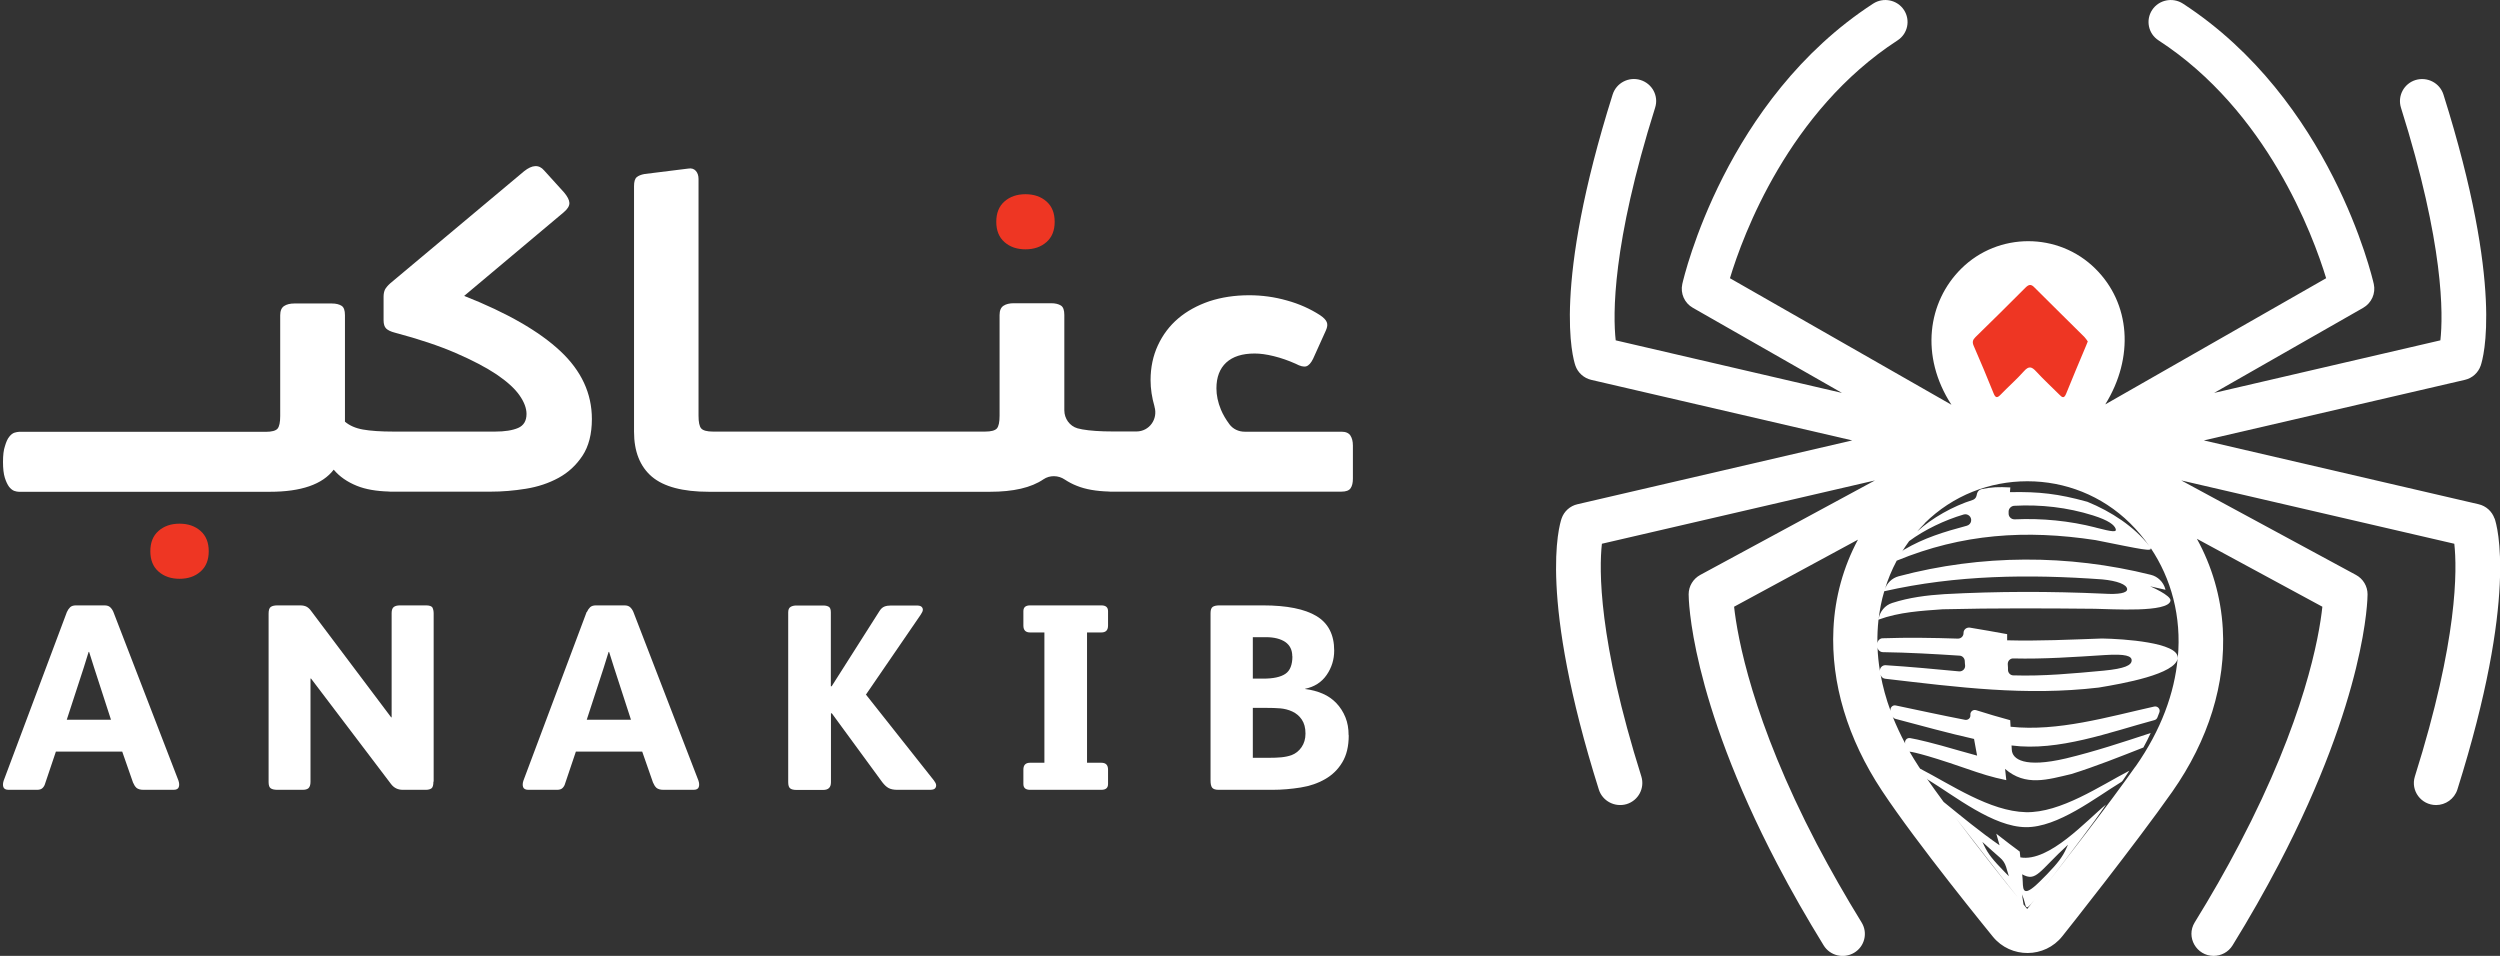
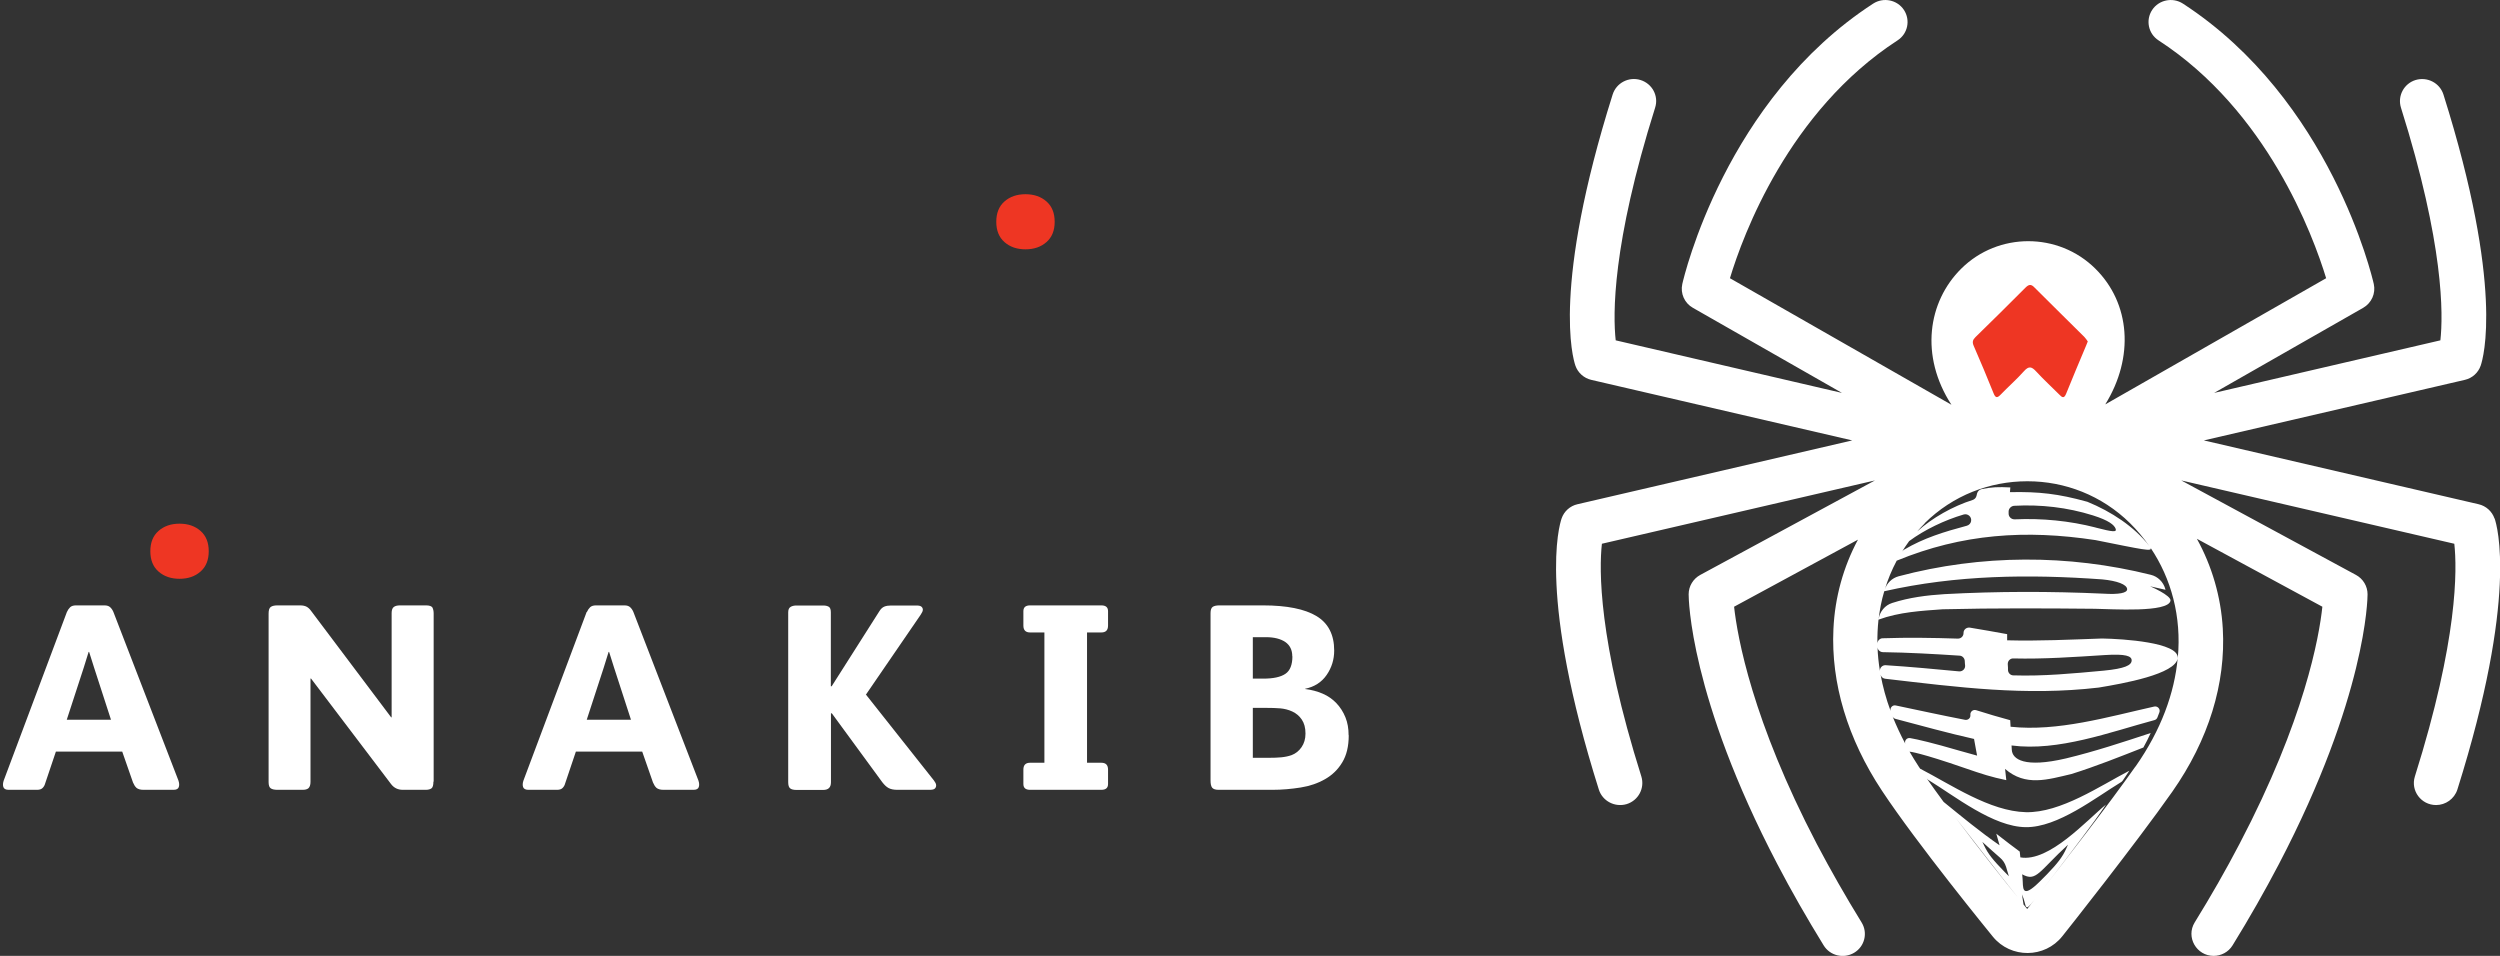
<svg xmlns="http://www.w3.org/2000/svg" width="170" height="65" viewBox="0 0 170 65" fill="none">
  <rect x="0" y="0" width="170" height="65" fill="#333333" stroke="none" />
  <g clip-path="url(#clip0_174_295)">
    <path d="M12.208 35.61C11.627 35.61 11.153 35.775 10.779 36.103C10.405 36.432 10.223 36.892 10.223 37.484C10.223 38.076 10.405 38.536 10.779 38.865C11.153 39.194 11.627 39.358 12.208 39.358C12.79 39.358 13.263 39.194 13.637 38.865C14.011 38.536 14.194 38.076 14.194 37.484C14.194 36.892 14.011 36.432 13.637 36.103C13.263 35.775 12.79 35.61 12.208 35.61Z" fill="#EE3623" />
-     <path d="M31.566 20.119L38.328 14.44C38.594 14.218 38.727 14.004 38.719 13.799C38.711 13.593 38.586 13.363 38.362 13.092L36.999 11.588C36.65 11.177 36.193 11.202 35.637 11.645L26.548 19.256C26.365 19.42 26.24 19.568 26.174 19.7C26.116 19.831 26.083 19.987 26.083 20.176V21.771C26.083 22.034 26.141 22.223 26.257 22.338C26.373 22.453 26.573 22.551 26.863 22.625C28.475 23.053 29.854 23.513 30.992 24.006C32.131 24.499 33.053 24.984 33.767 25.461C34.482 25.946 34.997 26.414 35.321 26.874C35.645 27.334 35.803 27.762 35.803 28.148C35.803 28.617 35.612 28.937 35.23 29.102C34.847 29.266 34.324 29.348 33.659 29.348H26.772C25.883 29.348 25.185 29.299 24.679 29.208C24.172 29.118 23.765 28.937 23.457 28.674V21.434C23.457 21.105 23.383 20.891 23.225 20.793C23.067 20.694 22.851 20.637 22.56 20.637H20.018C19.727 20.637 19.494 20.694 19.32 20.809C19.145 20.924 19.054 21.13 19.054 21.442V28.288C19.054 28.715 18.996 29.003 18.871 29.151C18.747 29.291 18.481 29.364 18.066 29.364H1.292C1.209 29.364 1.109 29.389 0.985 29.422C0.86 29.463 0.744 29.553 0.627 29.701C0.511 29.841 0.42 30.055 0.337 30.334C0.245 30.597 0.204 30.959 0.204 31.411C0.204 31.863 0.245 32.216 0.328 32.487C0.411 32.751 0.511 32.956 0.619 33.104C0.735 33.244 0.852 33.342 0.976 33.383C1.101 33.424 1.201 33.441 1.284 33.441H18.348C20.475 33.441 21.929 32.94 22.693 31.937C23.083 32.405 23.615 32.775 24.271 33.038C24.861 33.276 25.584 33.4 26.431 33.424C26.465 33.424 26.506 33.433 26.531 33.433H33.36C34.15 33.433 34.947 33.367 35.761 33.235C36.575 33.104 37.315 32.857 37.979 32.496C38.644 32.134 39.184 31.633 39.608 30.992C40.032 30.351 40.248 29.512 40.248 28.493C40.248 26.751 39.533 25.214 38.104 23.875C36.675 22.535 34.498 21.277 31.558 20.119H31.566Z" fill="white" />
    <path d="M69.732 16.954C70.314 16.954 70.787 16.79 71.161 16.461C71.535 16.133 71.718 15.672 71.718 15.081C71.718 14.489 71.535 14.029 71.161 13.7C70.787 13.371 70.314 13.207 69.732 13.207C69.151 13.207 68.677 13.371 68.303 13.7C67.929 14.029 67.747 14.489 67.747 15.081C67.747 15.672 67.929 16.133 68.303 16.461C68.677 16.79 69.151 16.954 69.732 16.954Z" fill="#EE3623" />
-     <path d="M91.831 29.619C91.715 29.447 91.515 29.356 91.225 29.356H84.636C84.229 29.356 83.839 29.175 83.598 28.846C83.357 28.518 83.166 28.197 83.025 27.86C82.817 27.359 82.717 26.874 82.717 26.406C82.717 25.649 82.942 25.066 83.382 24.655C83.831 24.244 84.47 24.039 85.318 24.039C85.692 24.039 86.124 24.096 86.622 24.22C87.121 24.343 87.611 24.515 88.109 24.737C88.416 24.902 88.657 24.959 88.824 24.91C88.99 24.86 89.148 24.688 89.289 24.4L90.161 22.469C90.261 22.247 90.286 22.058 90.219 21.902C90.153 21.746 90.003 21.59 89.754 21.425C89.089 20.998 88.342 20.661 87.503 20.431C86.663 20.192 85.808 20.077 84.944 20.077C83.955 20.077 83.05 20.217 82.227 20.488C81.413 20.768 80.707 21.154 80.117 21.655C79.527 22.157 79.07 22.765 78.738 23.48C78.406 24.195 78.239 24.984 78.239 25.847C78.239 26.439 78.331 27.038 78.505 27.638C78.505 27.638 78.505 27.647 78.505 27.655C78.754 28.493 78.156 29.34 77.276 29.34H75.697C74.808 29.34 74.11 29.29 73.604 29.2C73.487 29.175 73.379 29.151 73.271 29.126C72.731 28.97 72.374 28.46 72.374 27.901V21.417C72.374 21.088 72.299 20.875 72.141 20.776C71.984 20.677 71.768 20.62 71.477 20.62H68.935C68.644 20.62 68.411 20.677 68.237 20.792C68.062 20.907 67.971 21.113 67.971 21.425V28.271C67.971 28.699 67.913 28.986 67.788 29.134C67.663 29.274 67.398 29.348 66.982 29.348H48.489C48.074 29.348 47.808 29.274 47.683 29.134C47.559 28.994 47.5 28.707 47.5 28.271V12.171C47.5 11.949 47.442 11.76 47.318 11.621C47.193 11.481 47.019 11.423 46.794 11.464L43.82 11.834C43.596 11.875 43.413 11.949 43.297 12.048C43.172 12.155 43.114 12.352 43.114 12.664V29.356C43.114 30.704 43.521 31.723 44.327 32.413C45.133 33.096 46.429 33.441 48.206 33.441H67.314C68.91 33.441 70.123 33.161 70.953 32.594C71.385 32.298 71.975 32.315 72.407 32.611C72.656 32.775 72.931 32.923 73.23 33.038C73.82 33.276 74.542 33.4 75.39 33.424C75.423 33.424 75.465 33.432 75.49 33.432H91.216C91.524 33.432 91.731 33.358 91.839 33.202C91.947 33.046 91.997 32.833 91.997 32.545V30.301C91.997 30.014 91.939 29.783 91.823 29.611L91.831 29.619Z" fill="white" />
    <path d="M4.548 41.618C4.606 41.487 4.681 41.38 4.773 41.289C4.864 41.207 4.997 41.166 5.163 41.166H7.099C7.273 41.166 7.398 41.207 7.489 41.289C7.581 41.372 7.655 41.479 7.713 41.618L12.133 53.075C12.191 53.247 12.2 53.387 12.158 53.519C12.117 53.642 12 53.708 11.801 53.708H9.757C9.541 53.708 9.383 53.658 9.284 53.576C9.184 53.486 9.109 53.362 9.043 53.206L8.312 51.111H3.8L3.069 53.28C3.036 53.404 2.978 53.502 2.895 53.584C2.812 53.667 2.687 53.708 2.521 53.708H0.585C0.394 53.708 0.27 53.642 0.228 53.519C0.187 53.395 0.195 53.247 0.253 53.075L4.548 41.618ZM7.547 48.941L6.393 45.382L6.06 44.33H6.027L5.695 45.399L4.54 48.941H7.539H7.547Z" fill="white" />
    <path d="M29.472 53.149C29.472 53.387 29.43 53.543 29.339 53.609C29.248 53.675 29.115 53.708 28.948 53.708H27.395C27.054 53.708 26.788 53.576 26.589 53.313L21.148 46.138H21.114V53.165C21.114 53.371 21.064 53.51 20.981 53.593C20.89 53.675 20.757 53.708 20.574 53.708H18.871C18.663 53.708 18.514 53.675 18.414 53.609C18.314 53.543 18.265 53.404 18.265 53.182V41.725C18.265 41.487 18.314 41.331 18.422 41.265C18.522 41.199 18.672 41.166 18.871 41.166H20.408C20.591 41.166 20.74 41.199 20.848 41.257C20.956 41.314 21.064 41.413 21.156 41.544L26.597 48.777H26.631V41.692C26.631 41.487 26.68 41.347 26.78 41.273C26.88 41.199 27.021 41.166 27.204 41.166H28.974C29.214 41.166 29.364 41.224 29.414 41.331C29.464 41.438 29.489 41.569 29.489 41.725V53.149H29.472Z" fill="white" />
    <path d="M39.907 41.618C39.965 41.487 40.04 41.38 40.131 41.289C40.223 41.207 40.356 41.166 40.522 41.166H42.458C42.632 41.166 42.757 41.207 42.848 41.289C42.94 41.372 43.014 41.479 43.072 41.618L47.492 53.075C47.55 53.247 47.559 53.387 47.517 53.519C47.476 53.642 47.359 53.708 47.16 53.708H45.116C44.9 53.708 44.742 53.658 44.643 53.576C44.543 53.486 44.468 53.362 44.402 53.206L43.671 51.111H39.159L38.428 53.28C38.395 53.404 38.337 53.502 38.254 53.584C38.171 53.667 38.046 53.708 37.88 53.708H35.928C35.737 53.708 35.612 53.642 35.57 53.519C35.529 53.395 35.537 53.247 35.595 53.075L39.891 41.618H39.907ZM42.906 48.941L41.751 45.382L41.419 44.33H41.386L41.054 45.399L39.899 48.941H42.898H42.906Z" fill="white" />
    <path d="M58.89 47.24L63.509 53.075C63.542 53.124 63.575 53.173 63.609 53.231C63.642 53.288 63.658 53.346 63.658 53.403C63.658 53.486 63.633 53.56 63.575 53.617C63.517 53.675 63.409 53.708 63.235 53.708H61.025C60.767 53.708 60.568 53.666 60.418 53.584C60.269 53.502 60.136 53.371 59.995 53.19L56.564 48.505H56.505V53.19C56.505 53.543 56.331 53.716 55.974 53.716H54.163C53.971 53.716 53.822 53.683 53.731 53.609C53.639 53.535 53.598 53.395 53.598 53.19V41.643C53.598 41.462 53.648 41.339 53.755 41.273C53.855 41.207 53.996 41.174 54.163 41.174H55.974C56.148 41.174 56.273 41.207 56.364 41.265C56.456 41.322 56.497 41.454 56.497 41.643V46.664H56.555L59.804 41.552C59.903 41.396 60.011 41.298 60.136 41.248C60.261 41.199 60.41 41.174 60.593 41.174H62.329C62.504 41.174 62.612 41.207 62.67 41.265C62.728 41.322 62.753 41.388 62.753 41.462C62.753 41.52 62.736 41.577 62.703 41.635C62.67 41.692 62.637 41.75 62.603 41.807L58.873 47.248L58.89 47.24Z" fill="white" />
    <path d="M74.89 51.867C75.198 51.867 75.347 52.023 75.347 52.335V53.313C75.347 53.576 75.198 53.708 74.89 53.708H70.047C69.739 53.708 69.59 53.576 69.59 53.313V52.335C69.59 52.023 69.739 51.867 70.047 51.867H71.019V43.007H70.047C69.739 43.007 69.59 42.851 69.59 42.539V41.561C69.59 41.298 69.739 41.166 70.047 41.166H74.89C75.198 41.166 75.347 41.298 75.347 41.561V42.539C75.347 42.851 75.198 43.007 74.89 43.007H73.918V51.867H74.89Z" fill="white" />
    <path d="M91.714 50.001C91.714 50.749 91.564 51.365 91.273 51.842C90.983 52.327 90.592 52.705 90.102 52.984C89.612 53.264 89.063 53.453 88.44 53.551C87.817 53.65 87.177 53.708 86.521 53.708H82.866C82.65 53.708 82.5 53.658 82.425 53.56C82.351 53.461 82.317 53.305 82.317 53.075V41.692C82.317 41.479 82.367 41.331 82.467 41.265C82.567 41.199 82.716 41.166 82.924 41.166H85.882C87.51 41.166 88.731 41.413 89.529 41.898C90.326 42.383 90.725 43.163 90.725 44.24C90.725 44.856 90.55 45.407 90.21 45.9C89.869 46.393 89.379 46.706 88.748 46.837V46.853C89.171 46.903 89.57 47.01 89.936 47.166C90.301 47.322 90.617 47.544 90.874 47.815C91.132 48.086 91.34 48.407 91.489 48.777C91.639 49.146 91.705 49.549 91.705 49.993L91.714 50.001ZM87.875 44.635C87.875 44.199 87.718 43.878 87.402 43.657C87.086 43.443 86.646 43.328 86.089 43.328H85.192V46.147H85.89C86.588 46.147 87.086 46.04 87.41 45.818C87.726 45.604 87.884 45.202 87.884 44.626L87.875 44.635ZM88.773 49.878C88.773 49.492 88.689 49.179 88.523 48.933C88.357 48.686 88.141 48.505 87.875 48.382C87.609 48.259 87.335 48.193 87.053 48.168C86.77 48.144 86.455 48.136 86.106 48.136H85.192V51.53H86.322C86.604 51.53 86.87 51.522 87.128 51.497C87.385 51.472 87.618 51.423 87.826 51.349C88.108 51.242 88.332 51.061 88.507 50.806C88.681 50.552 88.773 50.248 88.773 49.886V49.878Z" fill="white" />
    <path d="M138.064 28.592C140.845 28.592 143.099 26.362 143.099 23.612C143.099 20.861 140.845 18.631 138.064 18.631C135.284 18.631 133.03 20.861 133.03 23.612C133.03 26.362 135.284 28.592 138.064 28.592Z" fill="#EE3623" />
    <path d="M169.626 35.257C169.46 34.772 169.045 34.403 168.546 34.288L149.862 29.948L167.608 25.831C168.114 25.716 168.521 25.346 168.688 24.861C168.862 24.351 170.283 19.535 166.154 6.427C165.904 5.638 165.057 5.202 164.259 5.441C163.462 5.687 163.022 6.525 163.263 7.314C166.204 16.651 166.137 21.417 165.946 23.143L150.56 26.718L160.695 20.933C161.269 20.604 161.559 19.946 161.418 19.313C161.302 18.804 158.477 6.772 148.441 0.247C147.743 -0.205 146.805 -0.016 146.348 0.674C145.891 1.364 146.082 2.293 146.78 2.745C154.157 7.536 157.281 15.977 158.178 18.919L143.158 27.499C145.135 24.31 144.877 20.628 142.476 18.262C139.967 15.78 135.88 15.78 133.371 18.262C131.086 20.521 130.546 24.212 132.698 27.524L117.636 18.919C118.525 15.977 121.632 7.553 129.034 2.745C129.732 2.293 129.923 1.364 129.466 0.674C129.009 -0.016 128.07 -0.205 127.373 0.247C117.337 6.764 114.512 18.804 114.396 19.313C114.254 19.954 114.545 20.612 115.119 20.933L125.254 26.718L109.868 23.143C109.677 21.417 109.61 16.651 112.551 7.314C112.801 6.525 112.352 5.687 111.554 5.441C110.757 5.194 109.909 5.638 109.66 6.427C105.531 19.535 106.952 24.351 107.126 24.861C107.293 25.346 107.708 25.716 108.206 25.831L125.952 29.948L107.268 34.288C106.761 34.403 106.354 34.772 106.188 35.257C106.013 35.767 104.592 40.583 108.721 53.691C108.971 54.48 109.818 54.916 110.616 54.678C111.413 54.431 111.854 53.593 111.613 52.804C108.672 43.468 108.738 38.701 108.929 36.975L127.497 32.669L115.617 39.095C115.135 39.358 114.828 39.86 114.828 40.41C114.828 40.69 114.894 47.363 120.859 58.762C121.806 60.578 122.87 62.436 124.008 64.285C124.44 64.992 125.37 65.214 126.085 64.786C126.799 64.359 127.024 63.438 126.592 62.732C125.487 60.94 124.465 59.14 123.543 57.39C119.148 48.982 118.143 43.311 117.918 41.257L126.342 36.696C125.354 38.536 124.772 40.608 124.673 42.777C124.498 46.443 125.636 50.24 127.971 53.765C130.355 57.373 135.307 63.438 135.514 63.693C136.736 65.189 139.045 65.173 140.241 63.66C140.449 63.406 145.268 57.324 147.719 53.831C150.186 50.313 151.366 46.475 151.15 42.744C151.025 40.575 150.41 38.487 149.388 36.638L157.921 41.257C157.705 43.295 156.724 48.916 152.288 57.381C151.374 59.132 150.352 60.924 149.239 62.724C148.624 63.726 149.363 65 150.527 65C151.033 65 151.532 64.745 151.814 64.285C152.961 62.428 154.016 60.57 154.963 58.762C160.92 47.363 160.994 40.69 160.994 40.41C160.994 39.868 160.695 39.358 160.205 39.095L148.325 32.669L166.893 36.975C167.084 38.701 167.151 43.468 164.21 52.804C163.911 53.765 164.633 54.743 165.655 54.743C166.295 54.743 166.893 54.332 167.101 53.691C171.23 40.583 169.809 35.767 169.635 35.257H169.626ZM134.335 22.921C135.473 21.812 136.611 20.686 137.732 19.56C137.948 19.346 138.106 19.297 138.339 19.544C139.461 20.669 140.607 21.787 141.737 22.913C141.828 23.003 141.895 23.119 141.969 23.217C141.928 23.324 141.895 23.406 141.861 23.488C141.405 24.581 140.939 25.666 140.499 26.768C140.358 27.121 140.225 27.031 140.034 26.833C139.51 26.307 138.962 25.806 138.464 25.264C138.156 24.927 137.957 24.869 137.624 25.247C137.134 25.798 136.569 26.291 136.054 26.825C135.805 27.088 135.689 27.063 135.556 26.727C135.124 25.65 134.675 24.581 134.21 23.513C134.102 23.267 134.144 23.11 134.326 22.93L134.335 22.921ZM130.879 35.578C132.798 33.679 135.315 32.726 137.84 32.726H137.882C140.399 32.726 142.917 33.679 144.844 35.578C145.326 36.054 145.758 36.572 146.148 37.123C145.143 35.816 143.556 34.781 141.945 34.123C141.928 34.123 141.911 34.107 141.886 34.107C139.984 33.581 138.655 33.425 136.677 33.466C136.686 33.334 136.694 33.268 136.702 33.145C135.88 33.104 135.431 33.12 134.75 33.26C134.6 33.293 134.484 33.4 134.443 33.548C134.426 33.605 134.418 33.663 134.401 33.72C134.368 33.852 134.268 33.959 134.135 34C132.806 34.419 131.385 35.216 130.372 36.137C130.538 35.948 130.712 35.759 130.887 35.586L130.879 35.578ZM142.518 35.874C140.723 35.413 138.854 35.233 137.001 35.315C136.769 35.323 136.578 35.142 136.586 34.912C136.586 34.871 136.586 34.822 136.586 34.772C136.594 34.575 136.76 34.411 136.96 34.394C138.763 34.296 140.582 34.501 142.31 35.044C143.407 35.389 143.772 35.701 143.864 35.956C143.947 36.194 143.706 36.186 142.501 35.874H142.518ZM129.823 36.794C130.87 36.022 132.224 35.372 133.529 34.986C133.811 34.904 134.085 35.142 134.035 35.43C134.035 35.43 134.035 35.43 134.035 35.438C134.011 35.586 133.894 35.709 133.745 35.75C132.241 36.153 130.812 36.581 129.466 37.386C129.408 37.419 129.366 37.468 129.333 37.517C129.491 37.271 129.649 37.032 129.823 36.794ZM128.129 40.205C133.022 39.095 137.973 39.038 142.958 39.399C143.98 39.498 144.611 39.745 144.645 40.049C144.678 40.328 144.071 40.435 143.033 40.369C139.427 40.205 135.822 40.205 132.216 40.402C131.028 40.476 129.807 40.632 128.669 41.002C128.17 41.158 127.821 41.594 127.746 42.103C127.821 41.454 127.946 40.821 128.129 40.205ZM127.672 44.002C127.68 44.191 127.838 44.339 128.029 44.347C129.774 44.372 131.518 44.47 133.255 44.585C133.437 44.593 133.587 44.75 133.603 44.93C133.603 45.045 133.62 45.152 133.628 45.259C133.645 45.481 133.454 45.67 133.221 45.654C131.56 45.498 129.898 45.341 128.228 45.234C127.996 45.218 127.805 45.423 127.838 45.645C127.746 45.087 127.688 44.544 127.672 44.002ZM129.566 50.585C129.234 49.96 128.943 49.336 128.694 48.711C128.727 48.793 128.802 48.859 128.893 48.883C130.671 49.352 132.44 49.845 134.235 50.248C134.276 50.503 134.301 50.626 134.351 50.889C134.384 51.086 134.409 51.185 134.443 51.382C133.986 51.259 133.745 51.193 133.263 51.053C131.402 50.511 130.413 50.281 129.89 50.19C129.657 50.149 129.474 50.379 129.566 50.593V50.585ZM132.955 55.573C134.376 57.39 135.78 59.231 137.217 61.031C136.312 59.913 134.576 57.727 132.955 55.573ZM134.8 57.25C135.323 57.727 135.631 57.998 135.996 58.318C136.196 58.483 136.337 58.705 136.412 58.943C136.428 59.001 136.445 59.066 136.47 59.14C136.52 59.313 136.544 59.403 136.603 59.584C136.486 59.469 136.428 59.411 136.304 59.28C135.523 58.483 135.19 58.064 134.933 57.521C134.883 57.414 134.858 57.357 134.8 57.25ZM137.849 61.811C137.849 61.811 137.757 61.696 137.6 61.507C137.558 61.236 137.533 61.096 137.492 60.817C137.857 61.614 137.591 62.14 138.356 61.17C138.04 61.573 137.849 61.811 137.849 61.811ZM137.533 59.724C137.533 59.724 137.516 59.526 137.508 59.453C138.472 59.987 138.638 59.264 140.624 57.439C140.574 57.546 140.549 57.603 140.499 57.718C140.25 58.269 139.926 58.696 139.195 59.453C138.97 59.683 138.871 59.781 138.688 59.962C137.4 61.228 137.591 60.299 137.533 59.724ZM145.21 52.122C143.448 54.636 140.349 58.614 138.796 60.603C140.034 59.017 141.263 57.406 142.451 55.787C142.759 55.352 142.917 55.138 143.207 54.71C141.928 55.746 139.344 58.647 137.384 58.302C137.367 58.146 137.359 58.064 137.342 57.907C136.86 57.554 136.52 57.291 135.747 56.691C135.838 57.003 135.88 57.16 135.971 57.48C134.65 56.568 133.412 55.541 132.166 54.53C131.759 53.979 131.369 53.437 131.02 52.935C131.045 52.968 131.078 53.001 131.111 53.026C132.931 54.135 135.539 56.231 137.757 56.247C139.934 56.272 142.501 54.234 144.238 53.182C144.279 53.157 144.312 53.124 144.337 53.091C144.52 52.82 144.62 52.681 144.794 52.409C142.825 53.428 140.117 55.286 137.757 55.228C135.315 55.171 132.665 53.354 130.571 52.27C130.538 52.228 130.513 52.179 130.48 52.138C130.255 51.793 130.048 51.456 129.848 51.111C129.89 51.111 130.638 51.201 133.579 52.22C134.816 52.648 135.406 52.837 136.428 53.05C136.395 52.746 136.378 52.59 136.345 52.286C137.741 53.494 139.228 53.017 140.865 52.631C142.518 52.113 144.138 51.464 145.75 50.831C145.966 50.437 146.065 50.24 146.248 49.845C144.346 50.47 142.443 51.102 140.491 51.571C137.658 52.237 136.835 51.629 136.802 50.987C136.802 50.987 136.785 50.774 136.785 50.692C139.967 51.111 143.49 49.779 146.506 48.966C146.597 48.941 146.672 48.875 146.705 48.785C146.755 48.653 146.796 48.547 146.838 48.44C146.921 48.218 146.722 47.996 146.489 48.045C143.357 48.744 139.926 49.763 136.719 49.418C136.711 49.245 136.702 49.155 136.694 48.974C135.813 48.736 135.273 48.571 134.376 48.292C134.168 48.226 133.961 48.399 133.986 48.612C134.011 48.818 133.836 48.982 133.628 48.949C132.05 48.645 130.48 48.3 128.91 47.971C128.685 47.922 128.502 48.136 128.561 48.349C128.253 47.519 128.029 46.689 127.879 45.876C127.913 46.023 128.037 46.139 128.195 46.155C133.138 46.73 137.732 47.339 142.709 46.755C144.354 46.484 147.968 45.843 148.084 44.75C147.868 47.117 146.963 49.631 145.218 52.122H145.21ZM136.528 45.144C136.528 44.939 136.694 44.766 136.902 44.774C138.979 44.824 141.047 44.676 143.124 44.544C144.537 44.454 144.977 44.602 144.952 44.93C144.927 45.234 144.503 45.465 143.05 45.604C141.006 45.793 138.954 45.991 136.902 45.925C136.711 45.925 136.553 45.761 136.544 45.572C136.544 45.465 136.544 45.333 136.528 45.161V45.144ZM148.084 44.725C148.134 43.689 144.395 43.443 142.942 43.418C140.79 43.492 138.638 43.599 136.486 43.541C136.486 43.377 136.486 43.287 136.486 43.122C135.489 42.942 134.9 42.835 133.952 42.679C133.72 42.646 133.512 42.818 133.52 43.048C133.52 43.262 133.354 43.426 133.138 43.426C131.435 43.369 129.724 43.344 128.021 43.402C127.83 43.402 127.672 43.566 127.663 43.755C127.655 43.205 127.68 42.67 127.738 42.136C129.142 41.618 130.646 41.536 132.125 41.429C132.15 41.429 132.175 41.429 132.208 41.429C135.622 41.347 139.037 41.364 142.443 41.397C143.59 41.413 147.453 41.676 147.594 40.846C147.652 40.492 146.207 39.868 146.207 39.868C146.63 39.958 146.838 40.008 147.253 40.106C147.253 40.081 147.245 40.065 147.237 40.04C147.104 39.572 146.73 39.202 146.256 39.087C140.624 37.682 134.717 37.698 129.109 39.186C128.652 39.309 128.303 39.654 128.162 40.098C128.37 39.408 128.644 38.75 128.976 38.126C133.429 36.293 137.757 36.005 142.501 36.728C145.741 37.378 146.364 37.526 146.24 37.254C147.644 39.342 148.35 41.922 148.092 44.717L148.084 44.725Z" fill="white" />
  </g>
  <defs>
    <clipPath id="clip0_174_295">
      <rect width="169.796" height="65" fill="white" transform="translate(0.204)" />
    </clipPath>
  </defs>
</svg>